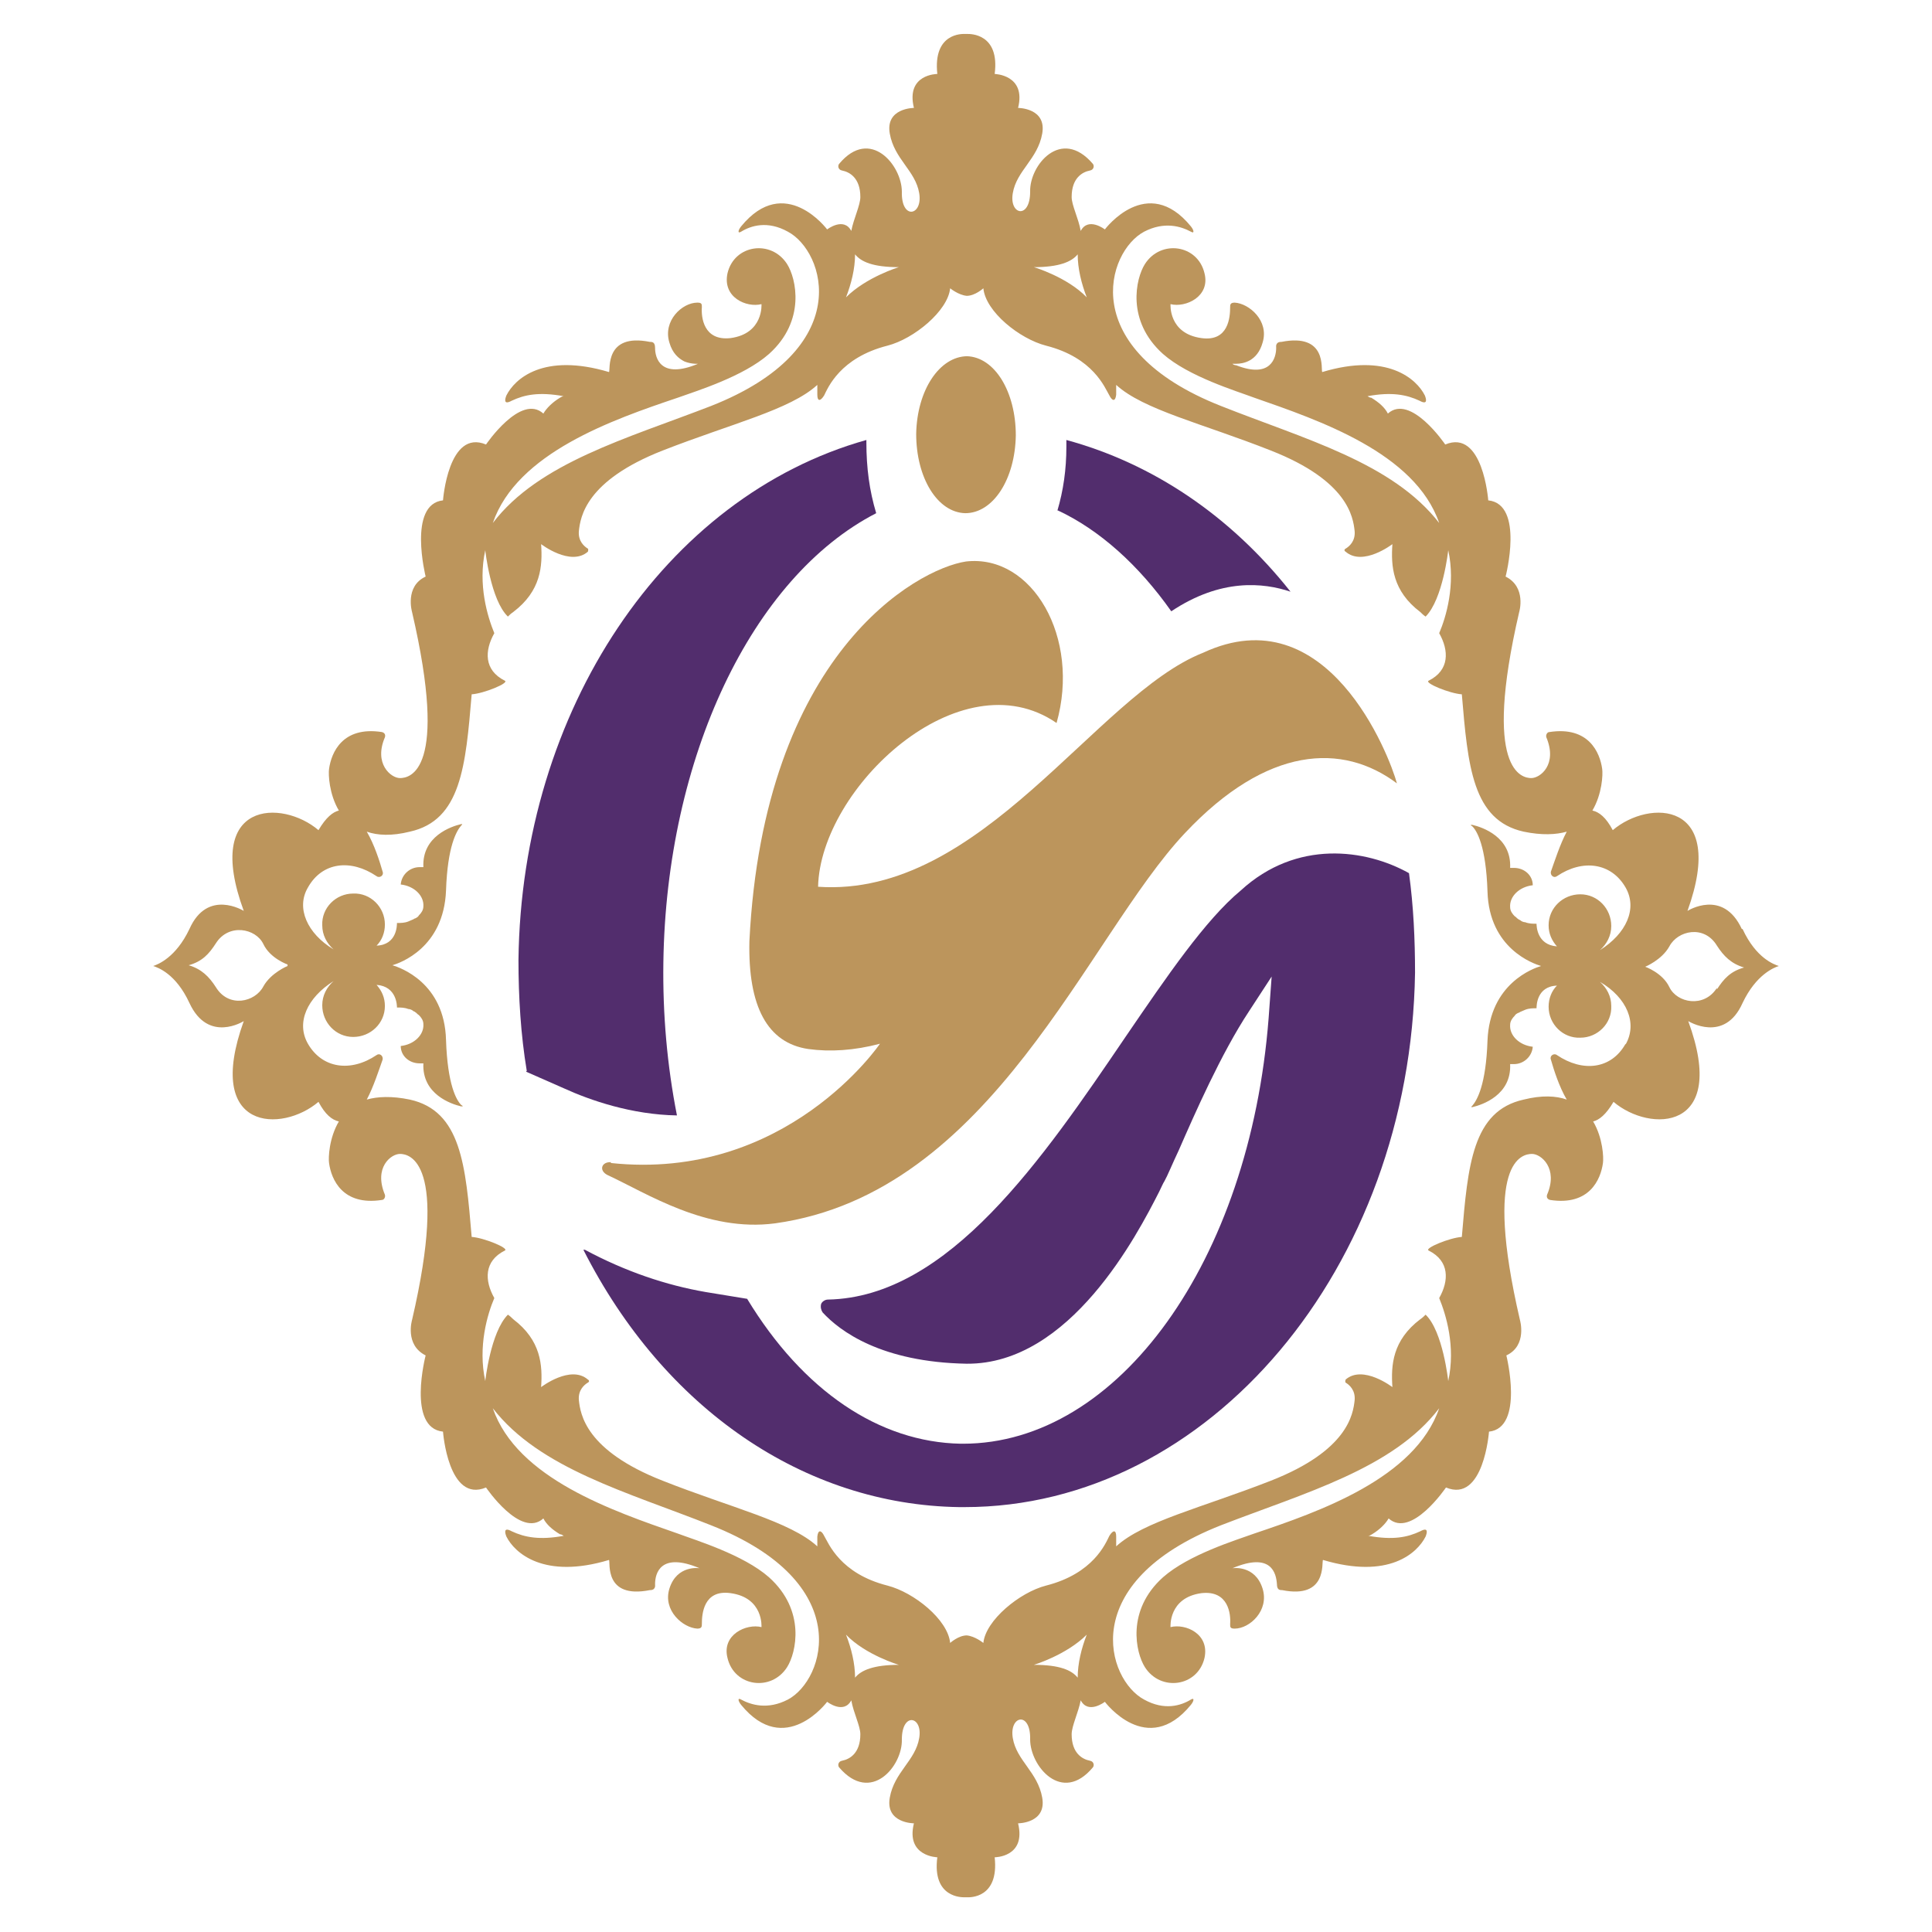
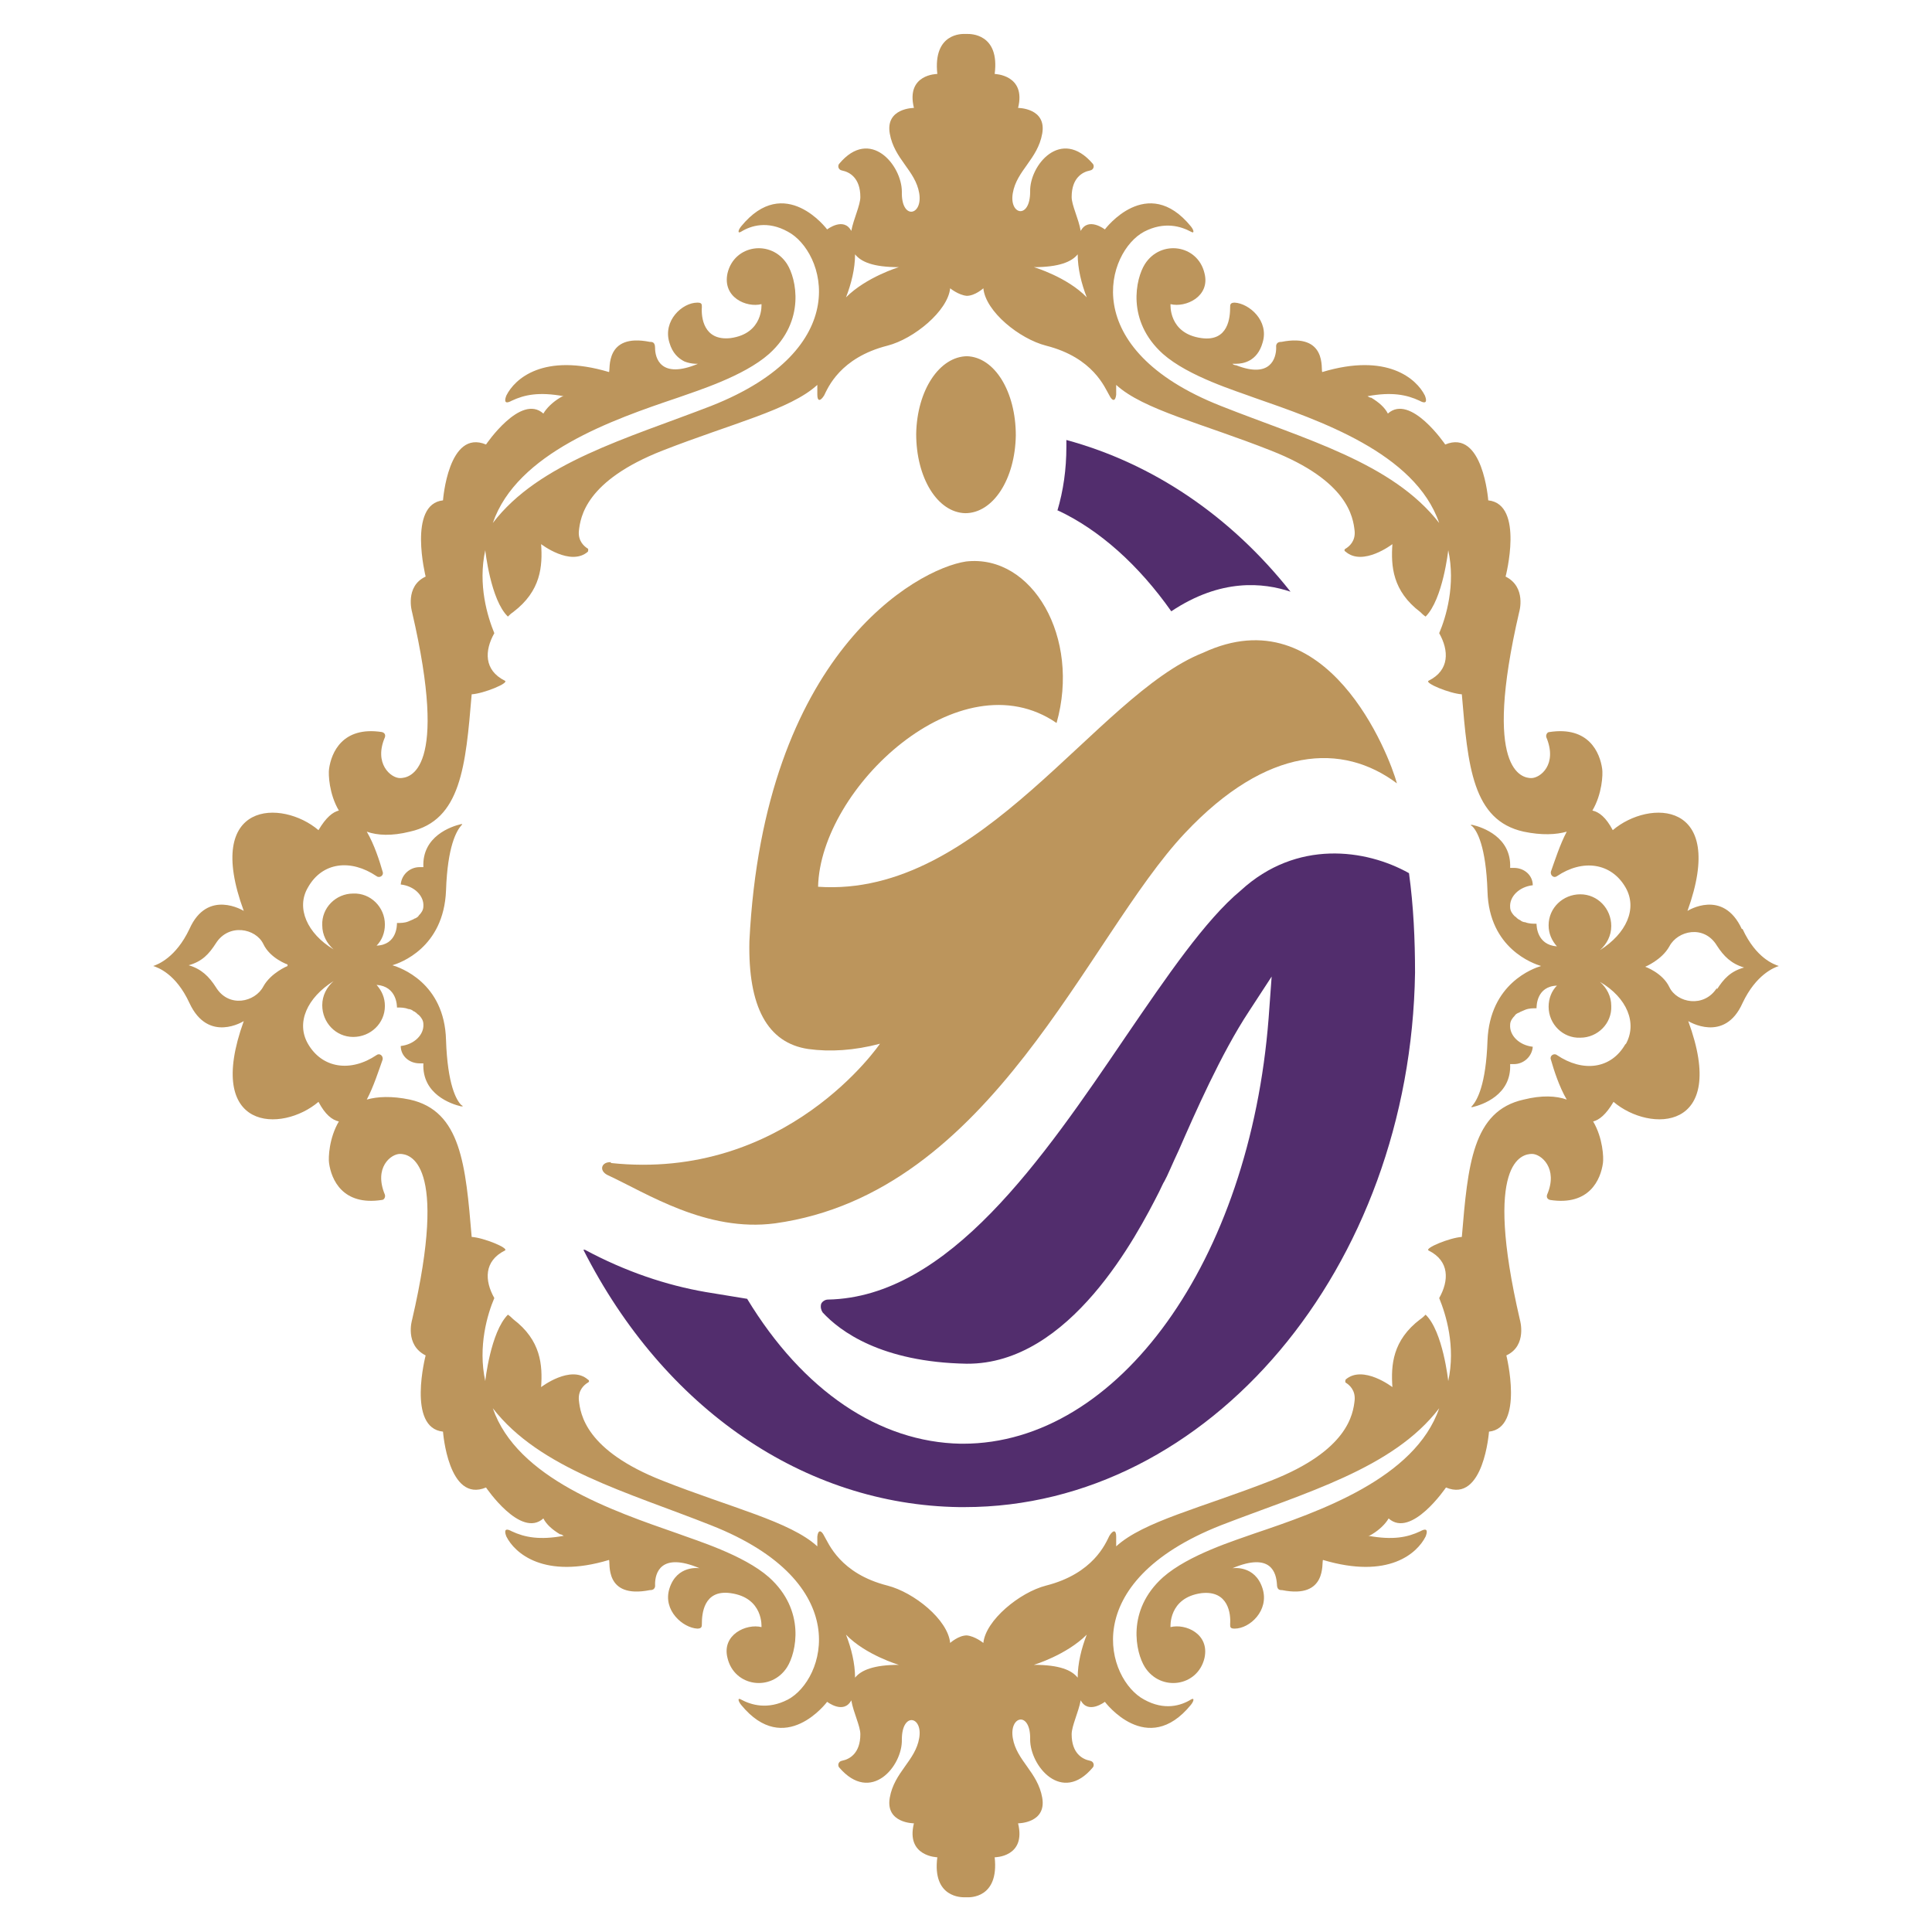
<svg xmlns="http://www.w3.org/2000/svg" id="Layer_1" data-name="Layer 1" version="1.1" viewBox="0 0 256 256">
  <defs>
    <style>
      .cls-1 {
        fill: #522d6d;
      }

      .cls-1, .cls-2 {
        stroke-width: 0px;
      }

      .cls-2 {
        fill: #bc955c;
      }
    </style>
  </defs>
  <path class="cls-2" d="M230.8,123.1c-2.5-5.4-7.2-2.4-7.2-2.4,5.3-14.7-5.1-14.8-9.9-10.7-.9-1.7-1.8-2.4-2.7-2.6,1.3-2.2,1.4-4.8,1.3-5.5-.3-2.2-1.8-5.7-7-4.9-.3,0-.5.4-.4.7,1.5,3.6-.8,5.4-2,5.4-1.2,0-6.5-.9-1.6-22,0,0,1-3.3-1.8-4.7,0,0,2.5-9.6-2.3-10.1,0,0-.7-9.5-5.7-7.4,0,0-4.6-6.8-7.6-4.1-.4-.8-1.2-1.5-2.2-2.1-.2,0-.3-.1-.5-.2,3.2-.6,5.2-.2,6.9.6,1.1.6.9-.2.7-.7-1.1-2.2-5-5.7-13.6-3.1-.2-.3.7-5.2-5.4-4-.2,0-.8,0-.7.8,0,1.3-.7,4.1-5.3,2.3-.2,0-.4-.1-.5-.2,0,0,.2,0,.5,0,.9,0,2.8-.3,3.5-2.8.9-2.9-1.8-5.2-3.7-5.3-.6,0-.6.3-.6.6,0,1.3-.2,4.6-3.8,4.1-4.4-.6-4.1-4.5-4.1-4.5,2,.5,5.3-1,4.5-4.1-.9-3.8-5.8-4.5-7.9-1.2-1.2,1.9-2.5,7.5,2.4,11.9,3.4,3,9.7,4.9,12.1,5.8,8.6,3,21.3,7.3,24.5,16.6-6.2-8-17.8-11.1-28.9-15.5-19.3-7.6-15.1-20.5-10.2-23.1,2.7-1.4,4.9-.7,6.2,0,.5.3.4-.2,0-.7-5.8-7.1-11.4.4-11.4.4,0,0-2.2-1.7-3.2.2-.3-1.7-1.2-3.4-1.2-4.5,0-2.5,1.4-3.3,2.4-3.5.6-.1.6-.7.4-.9-4.2-4.9-8.4.2-8.3,3.7,0,3.7-2.8,3.1-2.3.2.5-3,3.3-4.5,3.9-7.9.6-3.4-3.2-3.4-3.2-3.4,1.1-4.4-3.1-4.5-3.1-4.5.7-5.4-3.3-5.3-3.6-5.3,0,0,0,0-.2,0,0,0-.2,0-.2,0-.2,0-4.2-.2-3.6,5.3,0,0-4.2,0-3.1,4.5,0,0-3.8,0-3.2,3.4.6,3.4,3.4,4.9,3.9,7.9.5,3-2.4,3.6-2.3-.2,0-3.5-4.2-8.6-8.3-3.7-.2.2-.2.8.4.9,1,.2,2.4,1,2.4,3.5,0,1.1-.9,2.9-1.2,4.5-1-1.9-3.2-.2-3.2-.2,0,0-5.6-7.5-11.4-.4-.4.5-.5,1,0,.7,1.3-.8,3.5-1.5,6.2,0,4.9,2.6,9.1,15.5-10.2,23.1-11.1,4.3-22.8,7.5-28.9,15.5,3.2-9.3,15.9-13.7,24.5-16.6,2.5-.9,8.7-2.8,12.1-5.8,4.9-4.4,3.6-10,2.4-11.9-2.1-3.3-7-2.6-7.9,1.2-.7,3.2,2.5,4.6,4.5,4.1,0,0,.3,3.9-4.1,4.5-3.6.4-3.9-2.8-3.8-4.1,0-.4,0-.6-.6-.6-2,0-4.6,2.4-3.7,5.3.4,1.4,1.2,2.1,2,2.5,1,.4,2,.3,2,.3,0,0-.1,0-.2,0-5,2.1-5.7-.8-5.7-2.1,0-.8-.4-.8-.7-.8-6-1.2-5.2,3.7-5.4,4-8.7-2.6-12.5.9-13.6,3.1-.2.5-.4,1.3.7.7,1.7-.8,3.6-1.2,6.9-.6-.2,0-.3.1-.5.2-1,.6-1.8,1.4-2.2,2.1-3-2.7-7.6,4.1-7.6,4.1-5-2.1-5.7,7.4-5.7,7.4-4.7.5-2.3,10.1-2.3,10.1-2.8,1.3-1.8,4.7-1.8,4.7,4.9,21.1-.3,22-1.6,22-1.2,0-3.5-1.9-2-5.4.1-.3,0-.6-.4-.7-5.2-.8-6.7,2.7-7,4.9-.1.7,0,3.3,1.3,5.5-.8.2-1.7.9-2.7,2.6-4.8-4.1-15.3-4-9.9,10.7,0,0-4.8-3-7.2,2.4-1.8,3.8-4.2,4.7-4.8,4.9.6.2,3,1,4.8,4.9,2.5,5.4,7.2,2.4,7.2,2.4-5.3,14.7,5.1,14.8,9.9,10.7.9,1.7,1.8,2.4,2.7,2.6-1.3,2.2-1.4,4.8-1.3,5.5.3,2.2,1.8,5.7,7,4.9.3,0,.5-.4.4-.7-1.5-3.6.8-5.4,2-5.4,1.2,0,6.5.9,1.6,22,0,0-1,3.3,1.8,4.7,0,0-2.5,9.6,2.3,10.1,0,0,.7,9.5,5.7,7.4,0,0,4.6,6.8,7.6,4.1.4.8,1.2,1.5,2.2,2.1.2,0,.3.1.5.2-3.2.6-5.2.2-6.9-.6-1.1-.6-.9.2-.7.7,1.1,2.2,5,5.7,13.6,3.1.2.3-.7,5.2,5.4,4,.2,0,.8,0,.7-.8,0-1.4.7-4.3,5.9-2.1,0,0-3-.5-4,2.7-.9,2.9,1.8,5.2,3.7,5.3.6,0,.6-.3.6-.6,0-1.3.2-4.6,3.8-4.1,4.4.6,4.1,4.5,4.1,4.5-2-.5-5.3,1-4.5,4.1.9,3.8,5.8,4.5,7.9,1.2,1.2-1.9,2.5-7.5-2.4-11.9-3.4-3-9.7-4.9-12.1-5.8-8.6-3-21.3-7.3-24.5-16.6,6.2,8,17.8,11.1,28.9,15.5,19.3,7.6,15.1,20.5,10.2,23.1-2.7,1.4-4.9.7-6.2,0-.5-.3-.4.2,0,.7,5.8,7.1,11.4-.4,11.4-.4,0,0,2.2,1.7,3.2-.2.3,1.7,1.2,3.4,1.2,4.5,0,2.5-1.4,3.3-2.4,3.5-.6.1-.6.7-.4.9,4.2,4.9,8.4-.2,8.3-3.7,0-3.7,2.8-3.1,2.3-.2-.5,3-3.3,4.5-3.9,7.9-.6,3.4,3.2,3.4,3.2,3.4-1.1,4.4,3.1,4.5,3.1,4.5-.7,5.4,3.3,5.3,3.6,5.3,0,0,0,0,.2,0,0,0,.2,0,.2,0,.2,0,4.2.2,3.6-5.3,0,0,4.2,0,3.1-4.5,0,0,3.8,0,3.2-3.4-.6-3.4-3.4-4.9-3.9-7.9-.5-3,2.4-3.6,2.3.2,0,3.5,4.2,8.6,8.3,3.7.2-.2.2-.8-.4-.9-1-.2-2.4-1-2.4-3.5,0-1.1.9-2.9,1.2-4.5,1,1.9,3.2.2,3.2.2,0,0,5.6,7.5,11.4.4.4-.5.5-1,0-.7-1.3.8-3.5,1.5-6.2,0-4.9-2.6-9.1-15.5,10.2-23.1,11.1-4.3,22.8-7.5,28.9-15.5-3.2,9.3-15.9,13.7-24.5,16.6-2.5.9-8.7,2.8-12.1,5.8-4.9,4.4-3.6,10-2.4,11.9,2.1,3.3,7,2.6,7.9-1.2.7-3.2-2.5-4.6-4.5-4.1,0,0-.3-3.9,4.1-4.5,3.6-.4,3.9,2.8,3.8,4.1,0,.4,0,.6.6.6,2,0,4.6-2.4,3.7-5.3-1-3.2-4-2.7-4-2.7,5.2-2.2,5.8.7,5.9,2.1,0,.8.4.8.7.8,6,1.2,5.2-3.7,5.4-4,8.7,2.6,12.5-.9,13.6-3.1.2-.5.4-1.3-.7-.7-1.7.8-3.6,1.2-6.9.6.2,0,.3-.1.5-.2,1-.6,1.8-1.4,2.2-2.1,3,2.7,7.6-4.1,7.6-4.1,5,2.1,5.7-7.4,5.7-7.4,4.7-.5,2.3-10.1,2.3-10.1,2.8-1.3,1.8-4.7,1.8-4.7-4.9-21.1.3-22,1.6-22,1.2,0,3.5,1.9,2,5.4-.1.3,0,.6.4.7,5.2.8,6.7-2.7,7-4.9.1-.7,0-3.3-1.3-5.5.8-.2,1.7-.9,2.7-2.6,4.8,4.1,15.3,4,9.9-10.7,0,0,4.8,3,7.2-2.4,1.8-3.8,4.2-4.7,4.8-4.9-.6-.2-3-1-4.8-4.9M142.8,33.7c0,1.9.5,3.9,1.2,5.7-2.6-2.7-7-4-7-4,3.3,0,5-.7,5.8-1.7M113.3,33.7c.8,1,2.4,1.7,5.8,1.7,0,0-4.3,1.3-7,4,.7-1.8,1.2-3.8,1.2-5.7M38.1,128h0s-2.2.9-3.2,2.7c-1.1,2.1-4.6,2.9-6.3.1-.9-1.4-1.9-2.4-3.6-2.9,1.8-.5,2.7-1.5,3.6-2.9,1.7-2.7,5.3-2,6.3.1.9,1.9,3.2,2.7,3.2,2.7h0s0,0,0,0h0s0,0,0,0h0s0,0,0,0ZM113.3,222.3c0-1.9-.5-3.9-1.2-5.7,2.6,2.7,7,4,7,4-3.3,0-5,.7-5.8,1.7M142.8,222.3c-.8-1-2.4-1.7-5.8-1.7,0,0,4.3-1.3,7-4-.7,1.8-1.2,3.8-1.2,5.7M215.4,138.3c-1.9,3.4-5.7,3.8-9.1,1.5-.4-.3-1,.1-.8.6.4,1.4,1.1,3.6,2.1,5.3-1.4-.5-3.3-.6-5.7,0-6.8,1.5-7.4,8.7-8.2,18.2-1.6.1-5,1.5-4.4,1.8,2.8,1.4,2.7,4,1.4,6.3.9,2.2,2.2,6.4,1.2,11,0,0-.7-6.6-3-8.8-.2.2-.4.4-.7.6-3.7,2.8-3.9,6.1-3.7,9,0,0-3.9-3-6.2-1,0,0-.1.3,0,.4.5.3,1.3,1,1.2,2.3-.2,1.9-.9,6.7-11.1,10.7-9.2,3.6-16.9,5.4-20.5,8.7,0-.4,0-.9,0-1.3,0-.9-.4-.9-.9-.1-.5,1-2.1,5-8.4,6.6-3.5.9-8,4.6-8.3,7.6,0,0-1.1-.9-2.2-1h0s0,0,0,0h0s0,0,0,0c0,0,0,0,0,0h0s0,0,0,0c0,0,0,0,0,0h0c-1.1,0-2.2,1-2.2,1-.3-3.1-4.8-6.7-8.3-7.6-6.3-1.6-7.8-5.6-8.4-6.6-.4-.8-.8-.8-.9.1,0,.5,0,.9,0,1.3-3.6-3.3-11.4-5.1-20.5-8.7-10.2-4-10.9-8.8-11.1-10.7-.1-1.3.7-2,1.2-2.3.2-.1.2-.3,0-.4-2.3-2-6.2,1-6.2,1,.2-2.9,0-6.2-3.7-9-.2-.2-.4-.4-.7-.6-2.3,2.3-3,8.8-3,8.8-1-4.6.3-8.9,1.2-11-1.3-2.3-1.4-4.9,1.4-6.3.6-.3-2.8-1.7-4.4-1.8-.8-9.5-1.4-16.7-8.2-18.2-2.4-.5-4.3-.4-5.7,0,.9-1.7,1.6-3.9,2.1-5.3.1-.5-.4-.9-.8-.6-3.4,2.3-7.2,1.8-9.1-1.5-1.6-2.8-.1-6.1,3.4-8.3,0,0,0,0,0,0-.9.8-1.5,1.9-1.5,3.2,0,2.3,1.8,4.2,4.1,4.2,2.3,0,4.2-1.8,4.2-4.1,0-1.1-.4-2-1.1-2.8,2.7.2,2.7,2.8,2.7,3,.5,0,1,0,1.5.2.2,0,.5.1.7.3,0,0,.1,0,.2.1.2.1.3.3.5.4.3.3.6.7.6,1.2.1,1.4-1.2,2.7-3,2.9,0,0,0,0,0,0,0,1.3,1.1,2.3,2.5,2.3.2,0,.3,0,.5,0h0c-.2,4.1,3.7,5.4,5,5.7.3,0,.3,0,0-.2-.6-.6-1.8-2.6-2-8.6-.2-7.6-6.1-9.6-7.1-9.9h0s0,0,0,0c0,0-.2,0-.2,0,0,0,.2,0,.2,0h0s0,0,0,0c1-.3,6.8-2.3,7.1-9.9.2-5.9,1.4-7.9,2-8.6.2-.2.2-.2,0-.2-1.3.3-5.2,1.6-5,5.7h0c-.2,0-.3,0-.5,0-1.3,0-2.4,1-2.5,2.3,0,.1,0,0,0,0,1.8.2,3.1,1.5,3,2.9,0,.5-.3.9-.6,1.2-.1.2-.3.3-.5.4,0,0-.1,0-.2.1-.2.1-.5.2-.7.3-.5.2-1,.2-1.5.2,0,.3,0,2.9-2.7,3,.7-.7,1.1-1.7,1.1-2.8,0-2.3-1.9-4.2-4.2-4.1-2.3,0-4.2,1.9-4.1,4.2,0,1.3.6,2.4,1.5,3.2,0,0,0,0,0,0-3.5-2.1-5-5.5-3.4-8.2,1.9-3.4,5.7-3.8,9.1-1.5.4.3,1-.1.8-.6-.4-1.4-1.1-3.6-2.1-5.3,1.4.5,3.3.6,5.7,0,6.8-1.5,7.4-8.7,8.2-18.2,1.6-.1,5-1.5,4.4-1.8-2.8-1.4-2.7-4-1.4-6.3-.9-2.2-2.2-6.4-1.2-11,0,0,.7,6.6,3,8.8.2-.2.4-.4.7-.6,3.7-2.8,3.9-6.1,3.7-9,0,0,3.9,3,6.2,1,0,0,.1-.3,0-.4-.5-.3-1.3-1-1.2-2.3.2-1.9.9-6.7,11.1-10.7,9.2-3.6,16.9-5.4,20.5-8.7,0,.4,0,.9,0,1.3,0,.9.4.9.9.1.5-1,2.1-5,8.4-6.6,3.5-.9,8-4.6,8.3-7.6,0,0,1.1.9,2.2,1h0s0,0,0,0h0s0,0,0,0h0s0,0,0,0h0s0,0,0,0c0,0,0,0,0,0h0c1.1,0,2.2-1,2.2-1,.3,3.1,4.8,6.7,8.3,7.6,6.3,1.6,7.8,5.6,8.4,6.6.4.8.8.8.9-.1,0-.5,0-.9,0-1.3,3.6,3.3,11.4,5.1,20.5,8.7,10.2,4,10.9,8.8,11.1,10.7.1,1.3-.7,2-1.2,2.3-.2.1-.2.3,0,.4,2.3,2,6.2-1,6.2-1-.2,2.9,0,6.2,3.7,9,.2.2.4.4.7.6,2.3-2.3,3-8.8,3-8.8,1,4.6-.3,8.9-1.2,11,1.3,2.3,1.4,4.9-1.4,6.3-.6.3,2.8,1.7,4.4,1.8.8,9.5,1.4,16.7,8.2,18.2,2.4.5,4.3.4,5.7,0-.9,1.7-1.6,3.9-2.1,5.3-.1.5.4.9.8.6,3.4-2.3,7.2-1.8,9.1,1.5,1.6,2.8.1,6.1-3.4,8.3,0,0,0,0,0,0,.9-.8,1.5-1.9,1.5-3.2,0-2.3-1.8-4.2-4.1-4.2-2.3,0-4.2,1.8-4.2,4.1,0,1.1.4,2,1.1,2.8-2.7-.2-2.7-2.8-2.7-3-.5,0-1,0-1.5-.2-.2,0-.5-.1-.7-.3,0,0-.1,0-.2-.1-.2-.1-.3-.3-.5-.4-.3-.3-.6-.7-.6-1.2-.1-1.4,1.2-2.7,3-2.9,0,0,0,0,0,0,0-1.3-1.1-2.3-2.5-2.3-.2,0-.3,0-.5,0h0c.2-4.1-3.7-5.4-5-5.7-.3,0-.3,0,0,.2.6.6,1.8,2.6,2,8.6.2,7.6,6.1,9.6,7.1,9.9h0s0,0,0,0c0,0,.2,0,.2,0,0,0-.2,0-.2,0h0s0,0,0,0c-1,.3-6.8,2.3-7.1,9.9-.2,5.9-1.4,7.9-2,8.6-.2.2-.2.2,0,.2,1.3-.3,5.2-1.6,5-5.7h0c.2,0,.3,0,.5,0,1.3,0,2.4-1,2.5-2.3,0-.1,0,0,0,0-1.8-.2-3.1-1.5-3-2.9,0-.5.3-.9.6-1.2.1-.2.3-.3.5-.4,0,0,.1,0,.2-.1.2-.1.5-.2.7-.3.5-.2,1-.2,1.5-.2,0-.3,0-2.9,2.7-3-.7.7-1.1,1.7-1.1,2.8,0,2.3,1.9,4.2,4.2,4.1,2.3,0,4.2-1.9,4.1-4.2,0-1.3-.6-2.4-1.5-3.2,0,0,0,0,0,0,3.6,2.1,5,5.5,3.4,8.3M227.5,130.9c-1.7,2.7-5.3,2-6.3-.1-.9-1.9-3.2-2.7-3.2-2.7h0s0,0,0,0c0,0,0,0,0,0,0,0,0,0,0,0h0s0,0,0,0h0s2.2-.9,3.2-2.7c1.1-2.1,4.6-2.9,6.3-.1.9,1.4,1.9,2.4,3.6,2.9-1.8.5-2.7,1.5-3.6,2.9" />
  <g>
    <path class="cls-2" d="M81,154c-1.3-.1-1.7,1.1-.5,1.7,5.2,2.4,13.1,7.6,22.2,6.4,28.8-4,41.3-37.9,54.3-51.7,10.9-11.6,20.9-12,28.1-6.6-1-3.7-9.2-25-25.7-17.3-14.2,5.6-29.3,32.5-51,31,.3-13.1,18.8-30.5,31.6-21.7,3.2-11.3-3.2-22.4-12-21.4-6.6,1-26.8,12.3-28.7,50.3-.2,8.7,2.4,13.5,7.8,14.3,2.9.4,6.1.2,9.5-.7,0,0-12.4,18.3-35.7,15.8" />
    <path class="cls-2" d="M128.2,47.2c-3.7,0-6.7,4.5-6.8,10.3,0,5.8,2.8,10.4,6.5,10.5h0c3.7,0,6.6-4.5,6.7-10.3,0-5.8-2.8-10.4-6.5-10.5" />
    <path class="cls-1" d="M77.3,165.6c10.7,21.1,29.3,33.8,49.8,34.1h.7c32.4,0,59.1-31.7,59.7-70.8,0-4.4-.2-8.8-.8-13.2h0c-5.7-3.2-14.9-4.5-22.3,2.3-4.7,3.9-9.8,11.4-15.2,19.3-11,16.2-23.5,34.6-39.5,34.9-.4,0-.8.3-.9.6-.1.4,0,.8.2,1.1,2.3,2.5,7.8,6.6,19.1,6.8,13.7.1,22.6-17.1,25.5-22.8.3-.6.5-1.1.7-1.4.4-.7,1-2.2,1.9-4.1,2.1-4.8,5.6-12.8,9.3-18.4l3-4.6-.4,5.5c-2.5,32.2-19.9,56.4-40.5,56.4,0,0-.2,0-.3,0-10.8-.2-20.9-7-28.3-19.2l-5.5-.9c-5.2-.9-10.6-2.7-16-5.6h0Z" />
    <path class="cls-1" d="M140.1,67.6h0c5.6,2.6,10.8,7.3,15.1,13.4,6.6-4.4,12.2-3.8,15.8-2.6-8-10.1-18.3-17-29.7-20.1v.9c0,3-.4,5.8-1.2,8.5" />
-     <path class="cls-1" d="M69.7,142l5,2.2c3.5,1.6,9,3.5,15,3.6h0,0c-1.3-6.6-1.9-13.4-1.8-20.3.4-27.1,11.7-51,28.2-59.5-.9-3-1.3-6-1.3-9.4v-.3c-26.7,7.5-45.7,35.8-46.1,68.9,0,4.9.3,9.9,1.1,14.7h0Z" />
  </g>
</svg>